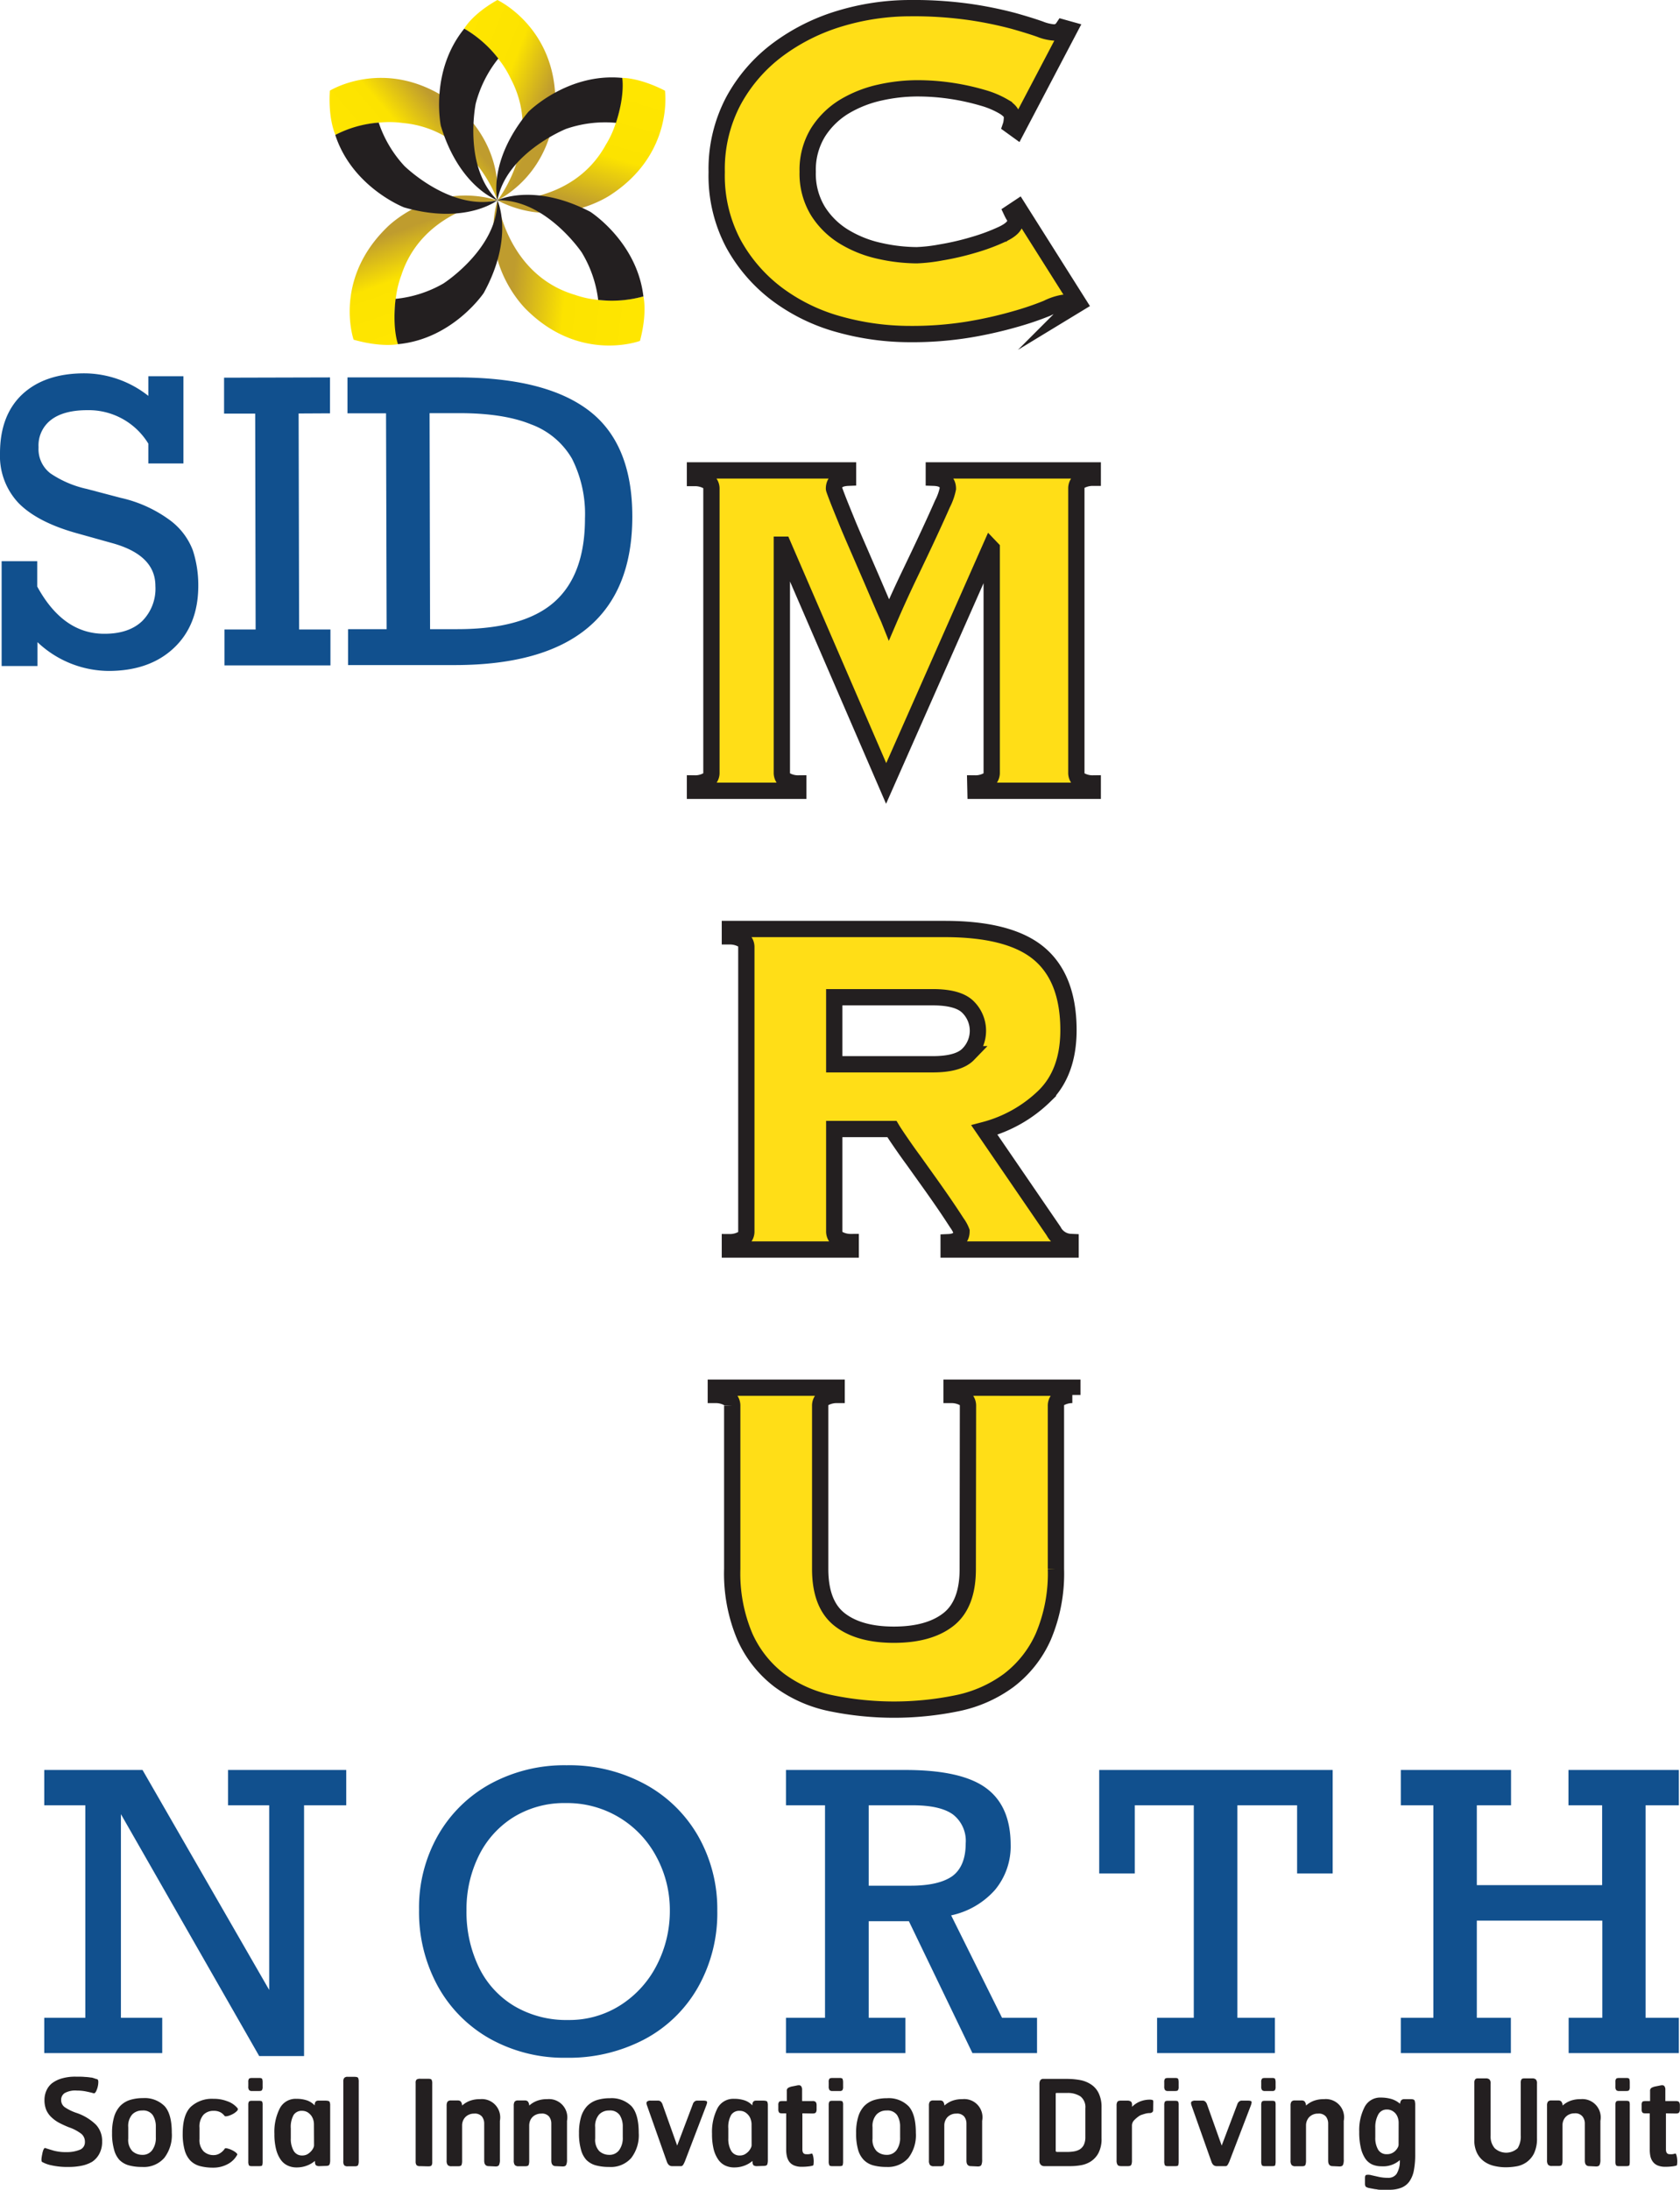
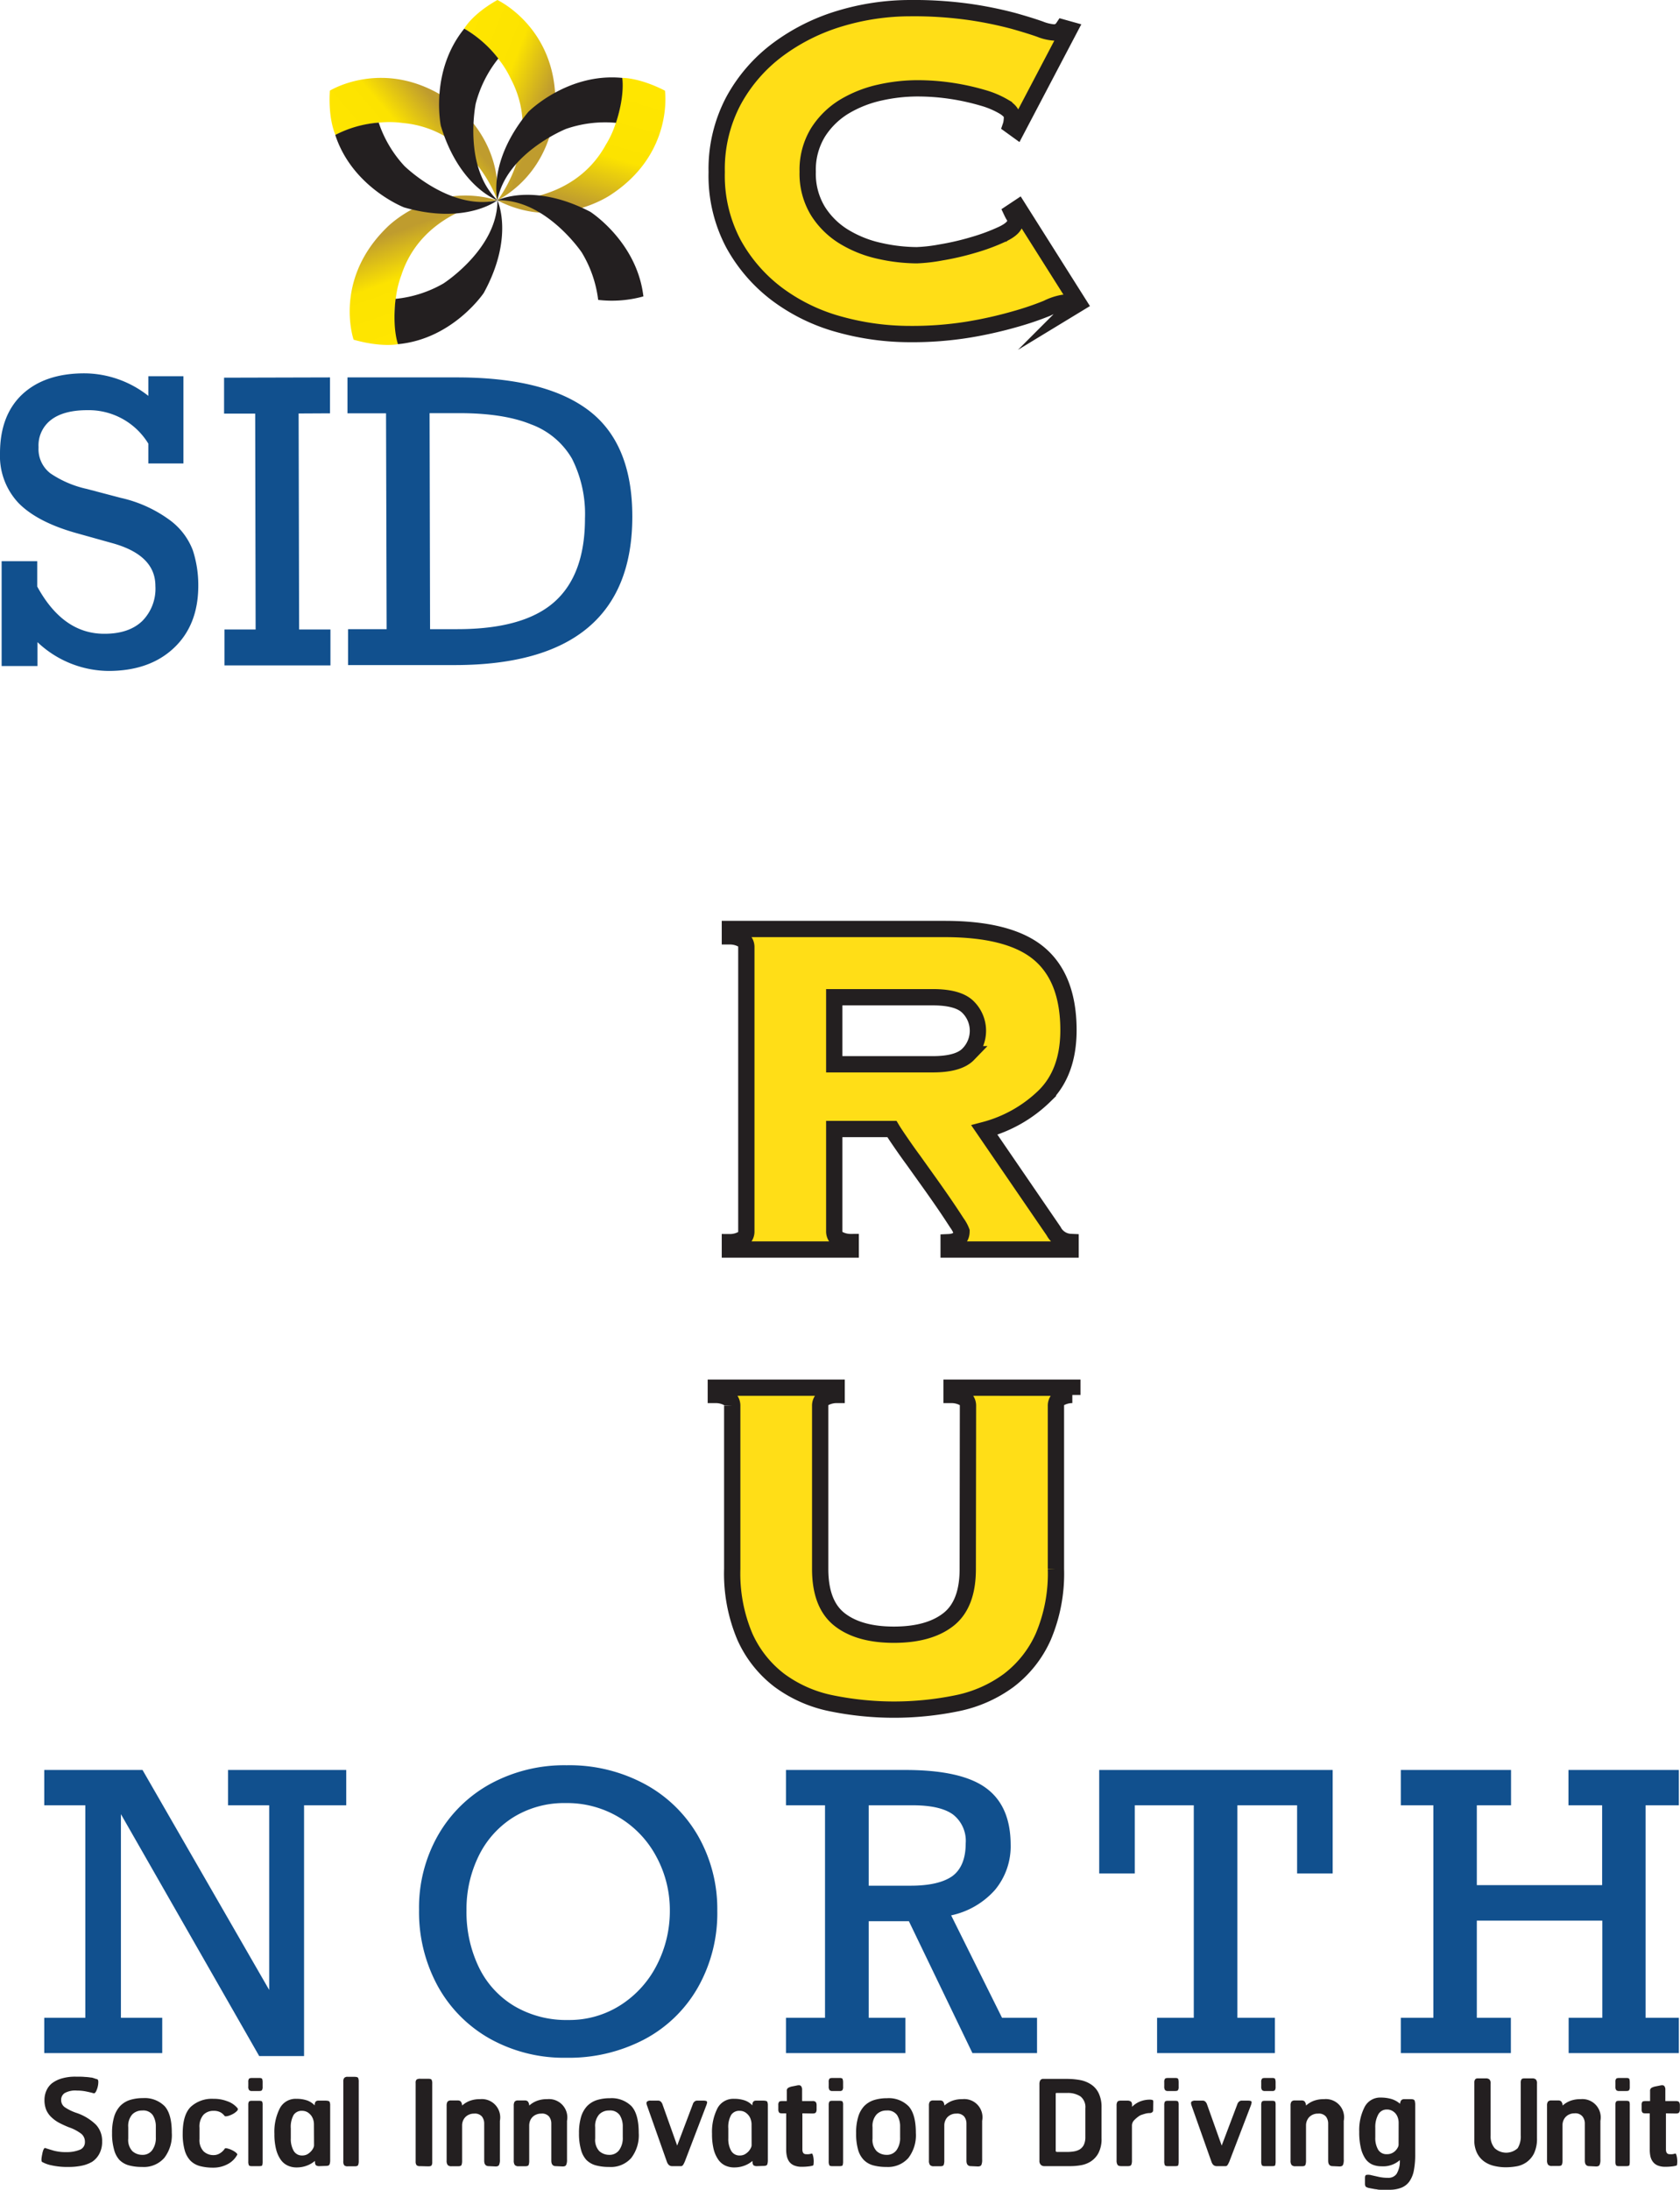
<svg xmlns="http://www.w3.org/2000/svg" xmlns:xlink="http://www.w3.org/1999/xlink" viewBox="0 0 309.42 403.07">
  <defs>
    <style>.cls-1{fill:#11508e;}.cls-2{fill:url(#linear-gradient);}.cls-3{fill:url(#linear-gradient-2);}.cls-4{fill:#231f20;}.cls-5{fill:url(#linear-gradient-3);}.cls-6{fill:url(#linear-gradient-4);}.cls-7{fill:url(#linear-gradient-5);}.cls-8{fill:#ffde17;stroke:#231f20;stroke-miterlimit:10;stroke-width:3px;}</style>
    <linearGradient id="linear-gradient" x1="68.52" y1="33.35" x2="84.64" y2="19.52" gradientUnits="userSpaceOnUse">
      <stop offset="0" stop-color="#ffe600" />
      <stop offset="0.49" stop-color="#fce300" />
      <stop offset="0.87" stop-color="#bf9c2e" />
    </linearGradient>
    <linearGradient id="linear-gradient-2" x1="81.94" y1="14.64" x2="102.09" y2="22.56" xlink:href="#linear-gradient" />
    <linearGradient id="linear-gradient-3" x1="110.97" y1="15.02" x2="103.85" y2="40.41" xlink:href="#linear-gradient" />
    <linearGradient id="linear-gradient-4" x1="117.17" y1="52.05" x2="91.39" y2="49.1" xlink:href="#linear-gradient" />
    <linearGradient id="linear-gradient-5" x1="81.95" y1="59.8" x2="74.57" y2="38.98" xlink:href="#linear-gradient" />
  </defs>
  <g id="Layer_2" data-name="Layer 2">
    <g id="Layer_1-2" data-name="Layer 1">
      <path class="cls-1" d="M49.58,332.3H42v-6.5H63.77v6.5H56v46.16H47.74L22.27,333.93v37.48h7.61v6.5H8.15v-6.5h7.57V332.3H8.15v-6.5h18.1l23.33,40.49Z" />
      <path class="cls-1" d="M132.11,351.7a27.7,27.7,0,0,1-3.58,14.14,24.57,24.57,0,0,1-9.88,9.56,29.89,29.89,0,0,1-14.34,3.37,28,28,0,0,1-14.09-3.51,24.85,24.85,0,0,1-9.61-9.71,28.4,28.4,0,0,1-3.43-14,26.9,26.9,0,0,1,3.51-13.76,24.84,24.84,0,0,1,9.67-9.46,28.5,28.5,0,0,1,14-3.4,29.26,29.26,0,0,1,14.48,3.51,25,25,0,0,1,9.78,9.59A27.12,27.12,0,0,1,132.11,351.7Zm-27.48,20.12a17.47,17.47,0,0,0,9.76-2.8,18.9,18.9,0,0,0,6.64-7.43,21.65,21.65,0,0,0,2.34-9.89,20.58,20.58,0,0,0-2.48-9.94,18.57,18.57,0,0,0-16.72-9.87,17.8,17.8,0,0,0-9.55,2.57,17.36,17.36,0,0,0-6.43,7.11,22.17,22.17,0,0,0-2.27,10.06,23.36,23.36,0,0,0,2.27,10.47,16.86,16.86,0,0,0,6.54,7.16A18.82,18.82,0,0,0,104.63,371.82Z" />
      <path class="cls-1" d="M186.14,339.46a12.55,12.55,0,0,1-2.89,8.42,14.91,14.91,0,0,1-8.07,4.68l9.37,18.85H191v6.5h-11.9L167.4,353.64H160v17.77h6.76v6.5h-22v-6.5h7.19V332.3h-7.19v-6.5h22q10.26,0,14.8,3.29T186.14,339.46Zm-8.28-.14a6.14,6.14,0,0,0-2.33-5.32q-2.33-1.69-7.36-1.7H160v14.8h7.72q5.17,0,7.68-1.76C177,344.16,177.86,342.15,177.86,339.32Z" />
      <path class="cls-1" d="M238.9,344.85V332.3h-11v39.11h6.91v6.5h-21.7v-6.5h6.76V332.3H209v12.55h-6.55V325.8h43v19.05Z" />
      <path class="cls-1" d="M272,332.3V347h23.08V332.3h-6.2v-6.5h20.33v6.5h-6.13v39.11h6.13v6.5H288.91v-6.5h6.2V353.53H272v17.88h6.27v6.5H258v-6.5h6V332.3h-6v-6.5H278.3v6.5Z" />
      <path class="cls-2" d="M60.75,16.69s9.91-6.17,21.57,1.47c0,0,10.13,6.22,9.29,18.71,0,0-4.44-13.06-17.43-14.23a18.11,18.11,0,0,0-4.39-.07,23.59,23.59,0,0,0-8,2.27S60.42,22.1,60.75,16.69Z" />
      <path class="cls-3" d="M91.61,0s10.76,5,10.68,18.91c0,0,.26,11.89-10.68,18,0,0,8.55-10.82,2.49-22.36a18,18,0,0,0-2.33-3.73A23.37,23.37,0,0,0,85.5,5.27S86.89,2.66,91.61,0Z" />
      <path class="cls-4" d="M87.62,19.06s-2.41,11.61,4,17.81c0,0-7-2.39-10.43-13.72,0,0-2.08-10,4.32-17.88a21.75,21.75,0,0,1,6.27,5.51A22.15,22.15,0,0,0,87.62,19.06Z" />
      <path class="cls-5" d="M122.47,16.69s1.68,11.56-10,19.18c0,0-9.77,6.78-20.87,1,0,0,13.74,1.17,20-10.26a17.59,17.59,0,0,0,1.82-4,23.35,23.35,0,0,0,1.15-8.27S117.64,14.22,122.47,16.69Z" />
      <path class="cls-4" d="M104.27,23.72s-11,4.39-12.66,13.15c0,0-1.87-7.14,5.68-16.26,0,0,7.19-7.26,17.31-6.27,0,0,.56,3-1.15,8.27A22.07,22.07,0,0,0,104.27,23.72Z" />
-       <path class="cls-6" d="M117.87,62.75s-10.94,4.1-20.86-5.7c0,0-8.7-8.1-5.4-20.18,0,0,1.77,13.68,14.27,17.4a18.1,18.1,0,0,0,4.29.93,23.43,23.43,0,0,0,8.33-.64S119.26,57.52,117.87,62.75Z" />
      <path class="cls-4" d="M107.14,46.46s-6.62-9.84-15.53-9.59c0,0,6.58-3.33,17.1,2.11,0,0,8.61,5.49,9.79,15.58a21.68,21.68,0,0,1-8.33.64A21.92,21.92,0,0,0,107.14,46.46Z" />
      <path class="cls-7" d="M65.13,62.53s-3.84-11,6.18-20.72c0,0,8.3-8.51,20.3-4.94,0,0-13.72,1.46-17.72,13.87a18.06,18.06,0,0,0-1,4.27,23.24,23.24,0,0,0,.44,8.34S70.33,64,65.13,62.53Z" />
      <path class="cls-4" d="M81.67,52.18s10-6.4,9.94-15.31c0,0,3.18,6.66-2.51,17.05,0,0-5.68,8.48-15.8,9.43,0,0-1.08-2.81-.44-8.34A22,22,0,0,0,81.67,52.18Z" />
      <path class="cls-4" d="M74.48,30.55s8.45,8.33,17.13,6.32c0,0-5.8,4.57-17.18,1.31,0,0-9.53-3.68-12.68-13.34a20.84,20.84,0,0,1,8-2.27A22,22,0,0,0,74.48,30.55Z" />
      <path class="cls-4" d="M12.64,398.87a13.33,13.33,0,0,1-3.2-.31,5.77,5.77,0,0,1-1.71-.63c-.08-.08-.1-.26-.09-.54a7,7,0,0,1,.14-.88A4.06,4.06,0,0,1,8,395.7c.11-.24.21-.34.31-.32.51.17,1.06.34,1.66.51a8.48,8.48,0,0,0,2.27.25,6.3,6.3,0,0,0,2.4-.41,1.48,1.48,0,0,0,1-1.47,1.88,1.88,0,0,0-.65-1.48,8.05,8.05,0,0,0-2.32-1.22q-.9-.36-1.71-.78a6.22,6.22,0,0,1-1.42-1,4.05,4.05,0,0,1-1-1.36,4.71,4.71,0,0,1-.35-1.88,4.21,4.21,0,0,1,.34-1.68,3.59,3.59,0,0,1,1-1.36,5.48,5.48,0,0,1,1.81-.91,8.84,8.84,0,0,1,2.63-.34c.66,0,1.21,0,1.65.05a8.43,8.43,0,0,1,1.09.11c.28,0,.51.11.69.16a4,4,0,0,0,.5.15q.21.09.21.51a4,4,0,0,1-.44,1.77c-.14.24-.28.35-.42.31-.33-.1-.78-.21-1.36-.33a8.28,8.28,0,0,0-1.69-.17,4,4,0,0,0-2.3.47,1.49,1.49,0,0,0-.64,1.26,1.6,1.6,0,0,0,.71,1.36,8.88,8.88,0,0,0,2.2,1.05,9.48,9.48,0,0,1,3.51,2.15,4.37,4.37,0,0,1,1.13,3.07,4.58,4.58,0,0,1-.53,2.3A4,4,0,0,1,17,397.9a6.26,6.26,0,0,1-2,.75A11.72,11.72,0,0,1,12.64,398.87Z" />
      <path class="cls-4" d="M26.17,398.87a9.17,9.17,0,0,1-2.42-.29,3.94,3.94,0,0,1-1.75-1A4.44,4.44,0,0,1,21,395.64a10.58,10.58,0,0,1-.36-3,10.19,10.19,0,0,1,.38-3,5,5,0,0,1,1.12-2,4.39,4.39,0,0,1,1.79-1.1,8,8,0,0,1,2.38-.34,5.17,5.17,0,0,1,4,1.47q1.34,1.47,1.33,4.91a6.87,6.87,0,0,1-1.38,4.62A5,5,0,0,1,26.17,398.87Zm2.53-7.4a3.85,3.85,0,0,0-.56-2.14,2.14,2.14,0,0,0-1.94-.85,2.51,2.51,0,0,0-1.85.73,3.21,3.21,0,0,0-.73,2.35v2.08a3,3,0,0,0,.76,2.32,2.71,2.71,0,0,0,1.85.68,2.14,2.14,0,0,0,1.8-.86,3.77,3.77,0,0,0,.67-2.37Z" />
      <path class="cls-4" d="M39.27,399a9.44,9.44,0,0,1-2.44-.29,3.87,3.87,0,0,1-1.76-1A4.56,4.56,0,0,1,34,395.73a11,11,0,0,1-.35-3q0-3.48,1.5-4.94a5.76,5.76,0,0,1,4.19-1.46,6.77,6.77,0,0,1,2.54.45A4.22,4.22,0,0,1,43.7,388q.24.25-.06.57a3.12,3.12,0,0,1-.76.56,4.5,4.5,0,0,1-.93.37c-.3.07-.49.06-.57,0a2.39,2.39,0,0,0-.78-.69,2.59,2.59,0,0,0-1.28-.27,2.53,2.53,0,0,0-1.85.73,3.31,3.31,0,0,0-.73,2.38v2.08A3,3,0,0,0,37.5,396a2.63,2.63,0,0,0,1.82.69,2.19,2.19,0,0,0,1.23-.36,2.69,2.69,0,0,0,.86-.85c.08-.07.26-.08.53,0a3.92,3.92,0,0,1,.82.31,3.46,3.46,0,0,1,.71.45c.19.17.27.29.23.37a4.19,4.19,0,0,1-1.69,1.7A5.55,5.55,0,0,1,39.27,399Z" />
      <path class="cls-4" d="M46.43,384.89a.67.67,0,0,1-.55-.17,1,1,0,0,1-.15-.68v-.79a.94.94,0,0,1,.13-.61c.09-.11.3-.15.63-.15h1.26c.31,0,.5.07.55.22a2.1,2.1,0,0,1,.07.63v.76a1.11,1.11,0,0,1-.12.63c-.08.11-.24.16-.5.16Zm-.09,13.83q-.41,0-.51-.18a1.73,1.73,0,0,1-.1-.73V387.45a1.19,1.19,0,0,1,.1-.57c.07-.13.26-.19.57-.19h1.23c.38,0,.59.05.65.16a1.35,1.35,0,0,1,.09.6v10.36a2.38,2.38,0,0,1-.07.73c0,.12-.24.18-.55.18Z" />
      <path class="cls-4" d="M58.82,398.72a1.07,1.07,0,0,1-.6-.14c-.14-.1-.22-.36-.22-.77v-.05a4.94,4.94,0,0,1-1.44.85,5.26,5.26,0,0,1-1.93.35,3.84,3.84,0,0,1-1.63-.34,3.22,3.22,0,0,1-1.3-1.09,5.79,5.79,0,0,1-.85-1.92,11.1,11.1,0,0,1-.31-2.84,9.47,9.47,0,0,1,1-4.7,3.27,3.27,0,0,1,3.06-1.74,5.94,5.94,0,0,1,2,.31,3.64,3.64,0,0,1,1.36.9v-.06c0-.55.22-.82.68-.82h1.23c.47,0,.74.07.82.2a1.51,1.51,0,0,1,.12.71v10a2.22,2.22,0,0,1-.12.85c-.08.18-.31.26-.7.26Zm-1-7.75a2.71,2.71,0,0,0-.11-.74,2.67,2.67,0,0,0-.38-.8,2.62,2.62,0,0,0-.69-.63,2,2,0,0,0-1-.26,1.77,1.77,0,0,0-1.55.74,4.52,4.52,0,0,0-.53,2.51v1.8a4.4,4.4,0,0,0,.53,2.32,1.75,1.75,0,0,0,1.58.85,2,2,0,0,0,.93-.22,3,3,0,0,0,.67-.53,2.57,2.57,0,0,0,.43-.62,1.16,1.16,0,0,0,.14-.51Z" />
      <path class="cls-4" d="M64.08,398.75a.9.9,0,0,1-.69-.19,1.29,1.29,0,0,1-.16-.78V383.13a1,1,0,0,1,.16-.63.78.78,0,0,1,.66-.22h1.2c.41,0,.65.07.72.22a1.83,1.83,0,0,1,.1.72v14.51a2.1,2.1,0,0,1-.11.79c-.08.16-.29.23-.62.23Z" />
      <path class="cls-4" d="M77.38,398.72a.87.87,0,0,1-.66-.18,1.1,1.1,0,0,1-.17-.69V383.4a.79.79,0,0,1,.18-.62,1.23,1.23,0,0,1,.73-.14h1.41c.34,0,.54.06.62.18a1.41,1.41,0,0,1,.12.69V398a1.07,1.07,0,0,1-.13.59c-.09.12-.3.17-.64.17Z" />
      <path class="cls-4" d="M90,398.72c-.54,0-.82-.34-.82-1v-6.85a2.08,2.08,0,0,0-.41-1.27,1.69,1.69,0,0,0-1.44-.55,2.25,2.25,0,0,0-1,.21,2.07,2.07,0,0,0-.69.51,2.18,2.18,0,0,0-.4.69,2.22,2.22,0,0,0-.13.74v6.46a2.33,2.33,0,0,1-.1.83c-.07.17-.28.25-.64.25h-1.2a.92.92,0,0,1-.72-.23,1.33,1.33,0,0,1-.19-.83V387.57a1.33,1.33,0,0,1,.16-.71.78.78,0,0,1,.66-.23h1.24a.73.73,0,0,1,.54.19,1.25,1.25,0,0,1,.25.75,4.53,4.53,0,0,1,1.39-.86,5.3,5.3,0,0,1,1.93-.32,3.38,3.38,0,0,1,3.64,4v7.1a2.27,2.27,0,0,1-.15,1c-.1.2-.31.29-.64.29Z" />
      <path class="cls-4" d="M102.36,398.72c-.54,0-.82-.34-.82-1v-6.85a2.08,2.08,0,0,0-.41-1.27,1.67,1.67,0,0,0-1.44-.55,2.25,2.25,0,0,0-1,.21,2,2,0,0,0-1.09,1.2,2.51,2.51,0,0,0-.13.74v6.46a2.33,2.33,0,0,1-.1.83c-.07.17-.28.25-.64.25h-1.2a.92.92,0,0,1-.72-.23,1.4,1.4,0,0,1-.19-.83V387.57a1.33,1.33,0,0,1,.16-.71.78.78,0,0,1,.66-.23h1.24a.73.73,0,0,1,.54.19,1.25,1.25,0,0,1,.25.75,4.58,4.58,0,0,1,1.4-.86,5.21,5.21,0,0,1,1.92-.32,3.38,3.38,0,0,1,3.64,4v7.1a2.27,2.27,0,0,1-.15,1c-.1.2-.31.29-.64.29Z" />
      <path class="cls-4" d="M112.17,398.87a9.17,9.17,0,0,1-2.42-.29,3.94,3.94,0,0,1-1.75-1,4.44,4.44,0,0,1-1-1.92,10.58,10.58,0,0,1-.36-3,10.19,10.19,0,0,1,.38-3,5,5,0,0,1,1.12-2,4.39,4.39,0,0,1,1.79-1.1,8,8,0,0,1,2.38-.34,5.17,5.17,0,0,1,4,1.47q1.33,1.47,1.33,4.91a6.87,6.87,0,0,1-1.38,4.62A5,5,0,0,1,112.17,398.87Zm2.53-7.4a3.85,3.85,0,0,0-.56-2.14,2.14,2.14,0,0,0-1.94-.85,2.49,2.49,0,0,0-1.85.73,3.21,3.21,0,0,0-.73,2.35v2.08a3,3,0,0,0,.76,2.32,2.71,2.71,0,0,0,1.85.68,2.16,2.16,0,0,0,1.8-.86,3.77,3.77,0,0,0,.67-2.37Z" />
      <path class="cls-4" d="M126.12,397.9c-.1.22-.18.38-.25.5a.79.79,0,0,1-.21.25.35.35,0,0,1-.23.07h-1.57a.92.92,0,0,1-.69-.23,1.59,1.59,0,0,1-.34-.56l-3.67-10.39c-.12-.33-.11-.57,0-.69a.93.93,0,0,1,.69-.19h1.31a.74.74,0,0,1,.55.19,1.27,1.27,0,0,1,.31.51l2.7,7.58,2.88-7.61a.94.94,0,0,1,.27-.45.74.74,0,0,1,.55-.22h1.08c.41,0,.65.06.71.19s0,.37-.15.75Z" />
      <path class="cls-4" d="M139.42,398.72a1.08,1.08,0,0,1-.61-.14c-.14-.1-.22-.36-.22-.77v-.05a4.88,4.88,0,0,1-1.43.85,5.31,5.31,0,0,1-1.94.35,3.84,3.84,0,0,1-1.63-.34,3.26,3.26,0,0,1-1.29-1.09,5.79,5.79,0,0,1-.86-1.92,11.61,11.61,0,0,1-.3-2.84,9.58,9.58,0,0,1,1-4.7,3.29,3.29,0,0,1,3.07-1.74,5.92,5.92,0,0,1,2,.31,3.49,3.49,0,0,1,1.36.9v-.06c0-.55.23-.82.68-.82h1.23c.47,0,.75.07.83.2a1.68,1.68,0,0,1,.11.71v10a2.48,2.48,0,0,1-.11.85c-.08.18-.32.26-.71.26Zm-1-7.75a2.76,2.76,0,0,0-.12-.74,2.27,2.27,0,0,0-.38-.8,2.62,2.62,0,0,0-.69-.63,1.92,1.92,0,0,0-1-.26,1.77,1.77,0,0,0-1.56.74,4.52,4.52,0,0,0-.53,2.51v1.8a4.4,4.4,0,0,0,.53,2.32,1.76,1.76,0,0,0,1.59.85,1.92,1.92,0,0,0,.92-.22,3,3,0,0,0,.68-.53,2.83,2.83,0,0,0,.42-.62,1.19,1.19,0,0,0,.15-.51Z" />
      <path class="cls-4" d="M147.78,389v6.64c0,.59.23.88.68.88a3.3,3.3,0,0,0,.51,0,4.06,4.06,0,0,0,.55-.12c.07,0,.14.11.2.33a3.57,3.57,0,0,1,.13.72,3.88,3.88,0,0,1,0,.76c0,.25-.06.38-.12.4a4.16,4.16,0,0,1-.82.16,9.7,9.7,0,0,1-1.23.07,3.52,3.52,0,0,1-1.45-.26,2.13,2.13,0,0,1-.89-.71,2.77,2.77,0,0,1-.42-1,5.22,5.22,0,0,1-.12-1.13V389H144c-.28,0-.45-.06-.53-.19a1,1,0,0,1-.12-.54v-.79a.9.9,0,0,1,.14-.59c.08-.1.3-.15.65-.15h.77v-1.85a.61.61,0,0,1,.26-.58,2.5,2.5,0,0,1,.62-.24l.51-.1.49-.1c.35-.08.59-.05.73.1a1,1,0,0,1,.21.69v2.08h1.91a.75.75,0,0,1,.63.21,1.1,1.1,0,0,1,.13.56v.79a1,1,0,0,1-.13.53c-.09.14-.31.2-.66.2Z" />
      <path class="cls-4" d="M153.34,384.89a.7.7,0,0,1-.56-.17,1.1,1.1,0,0,1-.15-.68v-.79a.94.94,0,0,1,.13-.61c.09-.11.3-.15.64-.15h1.26c.31,0,.49.07.54.22a2.05,2.05,0,0,1,.08.63v.76a1.11,1.11,0,0,1-.12.63.6.6,0,0,1-.5.16Zm-.09,13.83q-.42,0-.51-.18a1.69,1.69,0,0,1-.11-.73V387.45a1.17,1.17,0,0,1,.11-.57c.06-.13.26-.19.57-.19h1.23c.37,0,.59.05.64.16a1.19,1.19,0,0,1,.1.6v10.36a2.3,2.3,0,0,1-.08.73q-.07.18-.54.18Z" />
      <path class="cls-4" d="M163.26,398.87a9.17,9.17,0,0,1-2.42-.29,3.89,3.89,0,0,1-1.75-1,4.45,4.45,0,0,1-1.06-1.92,10.62,10.62,0,0,1-.35-3,9.86,9.86,0,0,1,.38-3,5,5,0,0,1,1.11-2,4.43,4.43,0,0,1,1.8-1.1,7.93,7.93,0,0,1,2.37-.34,5.15,5.15,0,0,1,4,1.47q1.34,1.47,1.34,4.91a6.87,6.87,0,0,1-1.38,4.62A5,5,0,0,1,163.26,398.87Zm2.52-7.4a3.93,3.93,0,0,0-.55-2.14,2.15,2.15,0,0,0-1.94-.85,2.48,2.48,0,0,0-1.85.73,3.17,3.17,0,0,0-.74,2.35v2.08a3,3,0,0,0,.76,2.32,2.71,2.71,0,0,0,1.85.68,2.16,2.16,0,0,0,1.81-.86,3.83,3.83,0,0,0,.66-2.37Z" />
      <path class="cls-4" d="M178.82,398.72c-.55,0-.82-.34-.82-1v-6.85a2.08,2.08,0,0,0-.41-1.27,1.69,1.69,0,0,0-1.44-.55,2.21,2.21,0,0,0-1.71.72,2.36,2.36,0,0,0-.39.69,2.22,2.22,0,0,0-.13.74v6.46a2.28,2.28,0,0,1-.11.83c-.07.17-.27.25-.63.25H172a.91.91,0,0,1-.72-.23,1.33,1.33,0,0,1-.19-.83V387.57a1.24,1.24,0,0,1,.16-.71.78.78,0,0,1,.66-.23h1.23a.74.74,0,0,1,.55.19,1.32,1.32,0,0,1,.25.75,4.53,4.53,0,0,1,1.39-.86,5.3,5.3,0,0,1,1.93-.32,3.36,3.36,0,0,1,3.63,4v7.1a2.3,2.3,0,0,1-.14,1c-.1.2-.32.29-.65.29Z" />
      <path class="cls-4" d="M192.3,398.72a.88.88,0,0,1-.59-.23,1,1,0,0,1-.27-.79V383.63a1.4,1.4,0,0,1,.15-.7.65.65,0,0,1,.62-.27h4.28a14.1,14.1,0,0,1,2.47.22,5.51,5.51,0,0,1,2,.81,4,4,0,0,1,1.4,1.62,5.83,5.83,0,0,1,.52,2.61v5.69a5.52,5.52,0,0,1-.58,2.72,4.17,4.17,0,0,1-1.42,1.54,4.94,4.94,0,0,1-1.85.69,11.38,11.38,0,0,1-1.85.16Zm7.6-10.63a2.52,2.52,0,0,0-.91-2.21,4.28,4.28,0,0,0-2.47-.63h-1.85c-.16,0-.23,0-.23.15v10.51c0,.13.11.2.32.2h1.76a8.15,8.15,0,0,0,1.22-.09,3.26,3.26,0,0,0,1.09-.36,2.12,2.12,0,0,0,.78-.84,3.31,3.31,0,0,0,.29-1.5Z" />
      <path class="cls-4" d="M212.38,388.45a.42.42,0,0,1-.18.36.68.68,0,0,1-.44.14,3.23,3.23,0,0,0-.88.13c-.31.09-.59.18-.85.28a5.16,5.16,0,0,0-1.12.89,1.43,1.43,0,0,0-.43.93v6.46a2,2,0,0,1-.12.83c-.08.17-.29.25-.62.25h-1.2c-.38,0-.61-.08-.72-.25a1.48,1.48,0,0,1-.17-.81V387.57a1.22,1.22,0,0,1,.15-.69c.1-.15.32-.22.65-.22h1.23a1,1,0,0,1,.58.16q.24.15.24.66v.32a4.41,4.41,0,0,1,1.52-1,4.92,4.92,0,0,1,1.74-.32,1.63,1.63,0,0,1,.47.06c.14,0,.2.2.18.47Z" />
      <path class="cls-4" d="M215.14,384.89a.71.71,0,0,1-.56-.17,1.1,1.1,0,0,1-.15-.68v-.79a.93.93,0,0,1,.14-.61c.08-.11.3-.15.63-.15h1.26c.31,0,.5.07.55.22a2.49,2.49,0,0,1,.07.63v.76a1.11,1.11,0,0,1-.12.63c-.08.11-.24.16-.5.16Zm-.09,13.83q-.41,0-.51-.18a1.69,1.69,0,0,1-.11-.73V387.45a1.17,1.17,0,0,1,.11-.57c.07-.13.26-.19.57-.19h1.23c.38,0,.59.05.65.16a1.35,1.35,0,0,1,.09.6v10.36a2.76,2.76,0,0,1-.07.73c0,.12-.24.18-.55.18Z" />
      <path class="cls-4" d="M226.41,397.9c-.1.22-.18.38-.25.5a.78.78,0,0,1-.2.25.4.4,0,0,1-.24.07h-1.57a.94.94,0,0,1-.69-.23,1.57,1.57,0,0,1-.33-.56l-3.68-10.39c-.11-.33-.11-.57,0-.69a1,1,0,0,1,.69-.19h1.32a.7.7,0,0,1,.54.19,1.27,1.27,0,0,1,.31.51l2.7,7.58,2.88-7.61a1,1,0,0,1,.28-.45.72.72,0,0,1,.54-.22h1.09c.41,0,.65.06.7.19s0,.37-.14.75Z" />
      <path class="cls-4" d="M233,384.89a.7.7,0,0,1-.56-.17,1.1,1.1,0,0,1-.15-.68v-.79a.93.93,0,0,1,.14-.61c.08-.11.29-.15.63-.15h1.26c.31,0,.5.07.54.22a2.05,2.05,0,0,1,.08.63v.76a1.11,1.11,0,0,1-.12.63.6.6,0,0,1-.5.16Zm-.09,13.83q-.41,0-.51-.18a1.69,1.69,0,0,1-.11-.73V387.45a1.17,1.17,0,0,1,.11-.57c.07-.13.26-.19.57-.19h1.23c.37,0,.59.05.65.16a1.35,1.35,0,0,1,.09.6v10.36a2.3,2.3,0,0,1-.08.73c0,.12-.23.18-.54.18Z" />
      <path class="cls-4" d="M245.44,398.72c-.55,0-.82-.34-.82-1v-6.85a2.08,2.08,0,0,0-.41-1.27,1.69,1.69,0,0,0-1.44-.55,2.21,2.21,0,0,0-1.71.72,2.36,2.36,0,0,0-.39.69,2.22,2.22,0,0,0-.13.74v6.46a2.28,2.28,0,0,1-.11.83c-.07.17-.27.25-.63.25h-1.2a.91.91,0,0,1-.72-.23,1.33,1.33,0,0,1-.19-.83V387.57a1.24,1.24,0,0,1,.16-.71.78.78,0,0,1,.66-.23h1.23a.74.74,0,0,1,.55.19,1.32,1.32,0,0,1,.25.75,4.53,4.53,0,0,1,1.39-.86,5.3,5.3,0,0,1,1.93-.32,3.36,3.36,0,0,1,3.63,4v7.1a2.3,2.3,0,0,1-.14,1c-.1.2-.32.29-.65.29Z" />
      <path class="cls-4" d="M255.87,403.07q-.85,0-1.38,0c-.36,0-.66,0-.91-.08a5.23,5.23,0,0,1-.68-.1l-.65-.12a2.2,2.2,0,0,1-.63-.21c-.14-.09-.22-.29-.22-.61v-1.08c0-.3.08-.47.22-.53a2.18,2.18,0,0,1,1,.06l1.38.31a7.83,7.83,0,0,0,1.65.16,1.81,1.81,0,0,0,1.58-.74,4.47,4.47,0,0,0,.59-2.44v-.08a4.65,4.65,0,0,1-3.38,1.14,4.26,4.26,0,0,1-1.7-.33,3.15,3.15,0,0,1-1.29-1.1,5.87,5.87,0,0,1-.82-2,12.42,12.42,0,0,1-.29-2.94,9.31,9.31,0,0,1,1-4.56,3.21,3.21,0,0,1,3-1.72,7,7,0,0,1,1.88.25,4.14,4.14,0,0,1,1.64.9,1.15,1.15,0,0,1,.24-.68.79.79,0,0,1,.59-.18h1.14c.43,0,.67.1.73.3a2.72,2.72,0,0,1,.09.79v9.1a15.18,15.18,0,0,1-.26,3,5.17,5.17,0,0,1-.84,2,3.34,3.34,0,0,1-1.47,1.12A6,6,0,0,1,255.87,403.07Zm1.73-12.39a2.91,2.91,0,0,0-.12-.78,2.36,2.36,0,0,0-.38-.78,2.14,2.14,0,0,0-.68-.58,1.91,1.91,0,0,0-1-.24,1.73,1.73,0,0,0-1.58.93,4.74,4.74,0,0,0-.54,2.42v1.79a4.17,4.17,0,0,0,.53,2.26,1.78,1.78,0,0,0,1.61.82,2.09,2.09,0,0,0,.93-.19,2.13,2.13,0,0,0,.66-.47,2.63,2.63,0,0,0,.41-.57,1.15,1.15,0,0,0,.15-.5Z" />
      <path class="cls-4" d="M277.24,398.93a8.92,8.92,0,0,1-2-.24,5.2,5.2,0,0,1-1.85-.8,4.26,4.26,0,0,1-1.33-1.54,5.22,5.22,0,0,1-.52-2.44V383.4a1.11,1.11,0,0,1,.14-.63.57.57,0,0,1,.51-.2h1.5a.91.91,0,0,1,.64.2,1.05,1.05,0,0,1,.21.78v9.57a3.27,3.27,0,0,0,.75,2.3,3.12,3.12,0,0,0,4.23,0,4.09,4.09,0,0,0,.57-2.33V383.4a1.22,1.22,0,0,1,.12-.63c.07-.13.25-.2.52-.2h1.53a.89.89,0,0,1,.62.2,1.11,1.11,0,0,1,.2.78v10a6.3,6.3,0,0,1-.55,2.83,4.41,4.41,0,0,1-1.41,1.64,4.58,4.58,0,0,1-1.89.75A11.34,11.34,0,0,1,277.24,398.93Z" />
      <path class="cls-4" d="M292.71,398.72c-.55,0-.82-.34-.82-1v-6.85a2.08,2.08,0,0,0-.41-1.27A1.69,1.69,0,0,0,290,389a2.25,2.25,0,0,0-1,.21,2.07,2.07,0,0,0-.69.51,2.18,2.18,0,0,0-.4.69,2.22,2.22,0,0,0-.13.74v6.46a2.28,2.28,0,0,1-.11.83c-.07.17-.27.25-.63.25h-1.2a.91.91,0,0,1-.72-.23,1.33,1.33,0,0,1-.19-.83V387.57a1.24,1.24,0,0,1,.16-.71.78.78,0,0,1,.66-.23H287a.74.74,0,0,1,.55.19,1.25,1.25,0,0,1,.25.75,4.53,4.53,0,0,1,1.39-.86,5.3,5.3,0,0,1,1.93-.32,3.38,3.38,0,0,1,3.64,4v7.1a2.27,2.27,0,0,1-.15,1c-.1.2-.32.29-.65.29Z" />
      <path class="cls-4" d="M298.23,384.89a.71.71,0,0,1-.56-.17,1.1,1.1,0,0,1-.15-.68v-.79a.93.93,0,0,1,.14-.61c.08-.11.3-.15.63-.15h1.26c.31,0,.5.07.55.22a2.49,2.49,0,0,1,.07.63v.76a1.11,1.11,0,0,1-.12.63c-.08.11-.24.16-.5.16Zm-.09,13.83q-.4,0-.51-.18a1.69,1.69,0,0,1-.11-.73V387.45a1.17,1.17,0,0,1,.11-.57c.07-.13.26-.19.57-.19h1.23c.38,0,.59.05.65.16a1.35,1.35,0,0,1,.09.6v10.36a2.76,2.76,0,0,1-.07.73c-.05.12-.24.18-.55.18Z" />
      <path class="cls-4" d="M306.83,389v6.64c0,.59.23.88.68.88a3.39,3.39,0,0,0,.51,0,4.06,4.06,0,0,0,.55-.12c.07,0,.14.11.2.33a3.57,3.57,0,0,1,.13.72,3.88,3.88,0,0,1,0,.76c0,.25-.06.38-.12.4a4.16,4.16,0,0,1-.82.16,9.75,9.75,0,0,1-1.24.07,3.58,3.58,0,0,1-1.45-.26,2.16,2.16,0,0,1-.88-.71,2.62,2.62,0,0,1-.43-1,5.93,5.93,0,0,1-.11-1.13V389H303c-.28,0-.45-.06-.53-.19a1,1,0,0,1-.12-.54v-.79a1,1,0,0,1,.13-.59q.13-.15.66-.15h.77v-1.85a.61.61,0,0,1,.26-.58,2.5,2.5,0,0,1,.62-.24l.51-.1.49-.1c.35-.08.59-.05.73.1a1,1,0,0,1,.2.69v2.08h1.92c.33,0,.54.08.62.21a1,1,0,0,1,.14.56v.79a1,1,0,0,1-.14.53c-.08.14-.3.2-.65.2Z" />
      <path class="cls-1" d="M27.32,72.87V69.25h6.46l0,16.06-6.46,0V81.66A12.86,12.86,0,0,0,16.08,75.5c-2.9,0-5.13.6-6.67,1.78A5.92,5.92,0,0,0,7.1,82.34a5.62,5.62,0,0,0,2.21,4.81A19.41,19.41,0,0,0,16,90l6.23,1.64a24.06,24.06,0,0,1,9.13,4.16,12.32,12.32,0,0,1,4.16,5.51,20.72,20.72,0,0,1,1,6.5q0,7.21-4.47,11.44t-12,4.25A19.24,19.24,0,0,1,6.9,118.2v4.4H.3l0-19.3H6.86l0,4.67q4.76,8.72,12.39,8.69,4.47,0,6.92-2.32a8.44,8.44,0,0,0,2.45-6.49q0-5.7-8-7.89L14,98.11c-4.76-1.34-8.28-3.18-10.56-5.49A12.6,12.6,0,0,1,0,83.45q0-7,4.1-10.86c2.76-2.57,6.55-3.86,11.4-3.87A19.14,19.14,0,0,1,27.32,72.87Z" />
      <path class="cls-1" d="M55,76.11l.09,39.76h5.77l0,6.61-19.51,0,0-6.61,5.73,0L47,76.13l-5.73,0,0-6.61,19.51-.05,0,6.61Z" />
      <path class="cls-1" d="M116.46,95.06q0,13.6-8.16,20.46t-24.4,6.9l-19.79,0,0-6.61h7.1L71.1,76.08H64l0-6.61,20.15,0q16.28,0,24.29,6.09T116.46,95.06Zm-8.72.37a22.58,22.58,0,0,0-2.39-11,14.48,14.48,0,0,0-7.54-6.32Q92.65,76,84.22,76.05h-5.1l.09,39.76h5q12.23,0,17.88-5T107.74,95.43Z" />
      <path class="cls-8" d="M186.16,23.14a3.38,3.38,0,0,0,.16-.73,6.41,6.41,0,0,0,.06-.95c0-.6-.49-1.2-1.46-1.8A16.32,16.32,0,0,0,181,18a43.4,43.4,0,0,0-5.56-1.24,42.16,42.16,0,0,0-6.59-.5,31.83,31.83,0,0,0-6.8.78,21.9,21.9,0,0,0-6.54,2.58,14.86,14.86,0,0,0-4.86,4.77,13.19,13.19,0,0,0-1.89,7.23,13.19,13.19,0,0,0,1.89,7.23,14.73,14.73,0,0,0,4.86,4.76,21.38,21.38,0,0,0,6.54,2.58,31.87,31.87,0,0,0,6.8.79,29.9,29.9,0,0,0,4.43-.51,48.91,48.91,0,0,0,6.05-1.4,36.39,36.39,0,0,0,5.35-2c1.54-.74,2.32-1.53,2.32-2.35a1.6,1.6,0,0,0-.22-.9,6.83,6.83,0,0,1-.43-.78l1.19-.79,11.12,17.6-1.3.79a1.18,1.18,0,0,0-.59-.73,2.29,2.29,0,0,0-.92-.17,10.44,10.44,0,0,0-3,1,55.84,55.84,0,0,1-5.89,2,76.12,76.12,0,0,1-8.47,1.91,64.51,64.51,0,0,1-10.91.84,48.53,48.53,0,0,1-12.85-1.74,34.21,34.21,0,0,1-11.45-5.49,29.13,29.13,0,0,1-8.21-9.42A26.75,26.75,0,0,1,132,31.66a26.79,26.79,0,0,1,3.13-13.18,29,29,0,0,1,8.21-9.41A36.83,36.83,0,0,1,154.74,3.4a44.94,44.94,0,0,1,12.85-1.9,73.39,73.39,0,0,1,11.17.73,71.36,71.36,0,0,1,7.94,1.63c2.09.59,3.71,1.1,4.86,1.51a8.62,8.62,0,0,0,2.59.61,2,2,0,0,0,1.63-.89l1.18.33-9.72,18.5Z" />
-       <path class="cls-8" d="M179.63,144.21a4.61,4.61,0,0,0,2.54-.73,1.77,1.77,0,0,0,.48-1.28V100.94l-.21-.22-19.23,43.49-19-43.94H144V142.2a1.77,1.77,0,0,0,.48,1.28,4.61,4.61,0,0,0,2.54.73v1.35H128v-1.35a4.58,4.58,0,0,0,2.54-.73,1.73,1.73,0,0,0,.49-1.28V90a1.77,1.77,0,0,0-.49-1.29,4.78,4.78,0,0,0-2.54-.72V86.59h28.19v1.35c-1.73.07-2.59.74-2.59,2,0,.08.22.68.65,1.8s1,2.5,1.67,4.15,1.44,3.41,2.27,5.32l2.38,5.49q1.13,2.64,2,4.66c.57,1.34,1,2.24,1.18,2.69,1.22-2.84,2.49-5.61,3.78-8.3s2.47-5.16,3.51-7.4,1.89-4.11,2.54-5.6a10.67,10.67,0,0,0,1-2.81c0-1.27-.86-1.94-2.59-2V86.59h29.27v1.35a4.78,4.78,0,0,0-2.54.72,1.81,1.81,0,0,0-.48,1.29V142.2a1.77,1.77,0,0,0,.48,1.28,4.58,4.58,0,0,0,2.54.73v1.35h-21.6Z" />
      <path class="cls-8" d="M153.65,226.61a1.78,1.78,0,0,0,.49,1.29,4.7,4.7,0,0,0,2.54.73V230H134.43v-1.35a4.7,4.7,0,0,0,2.54-.73,1.78,1.78,0,0,0,.49-1.29V174.37a1.81,1.81,0,0,0-.49-1.29,4.79,4.79,0,0,0-2.54-.73V171H174q12,0,17.39,4.54t5.4,14.07q0,7.73-4.38,12.1A24.93,24.93,0,0,1,181.3,208l12.75,18.61a3.71,3.71,0,0,0,3.13,2V230H174.72v-1.35c1.58-.07,2.37-.75,2.37-2a6.56,6.56,0,0,0-.86-1.56c-.58-.9-1.3-2-2.16-3.26s-1.82-2.63-2.86-4.09l-3-4.2c-1-1.35-1.82-2.54-2.54-3.59s-1.18-1.76-1.4-2.13H153.65ZM171.8,195.9c3.17,0,5.34-.62,6.53-1.85a6.13,6.13,0,0,0,0-8.64c-1.19-1.23-3.36-1.85-6.53-1.85H153.65V195.9Z" />
      <path class="cls-8" d="M178.28,258.79a1.77,1.77,0,0,0-.49-1.29,4.74,4.74,0,0,0-2.53-.73v-1.34H197.5v1.34a4.74,4.74,0,0,0-2.53.73,1.77,1.77,0,0,0-.49,1.29v30a29.66,29.66,0,0,1-2.32,12.45,20.65,20.65,0,0,1-6.37,8.07,24.13,24.13,0,0,1-9.51,4.2,57.71,57.71,0,0,1-23.22,0,24.08,24.08,0,0,1-9.5-4.2,20.76,20.76,0,0,1-6.38-8.07,29.82,29.82,0,0,1-2.32-12.45v-30a1.81,1.81,0,0,0-.48-1.29,4.76,4.76,0,0,0-2.54-.73v-1.34h22.25v1.34a4.76,4.76,0,0,0-2.54.73,1.77,1.77,0,0,0-.49,1.29v30q0,6.51,3.57,9.31t10,2.8q6.48,0,10.05-2.8t3.56-9.31Z" />
    </g>
  </g>
</svg>